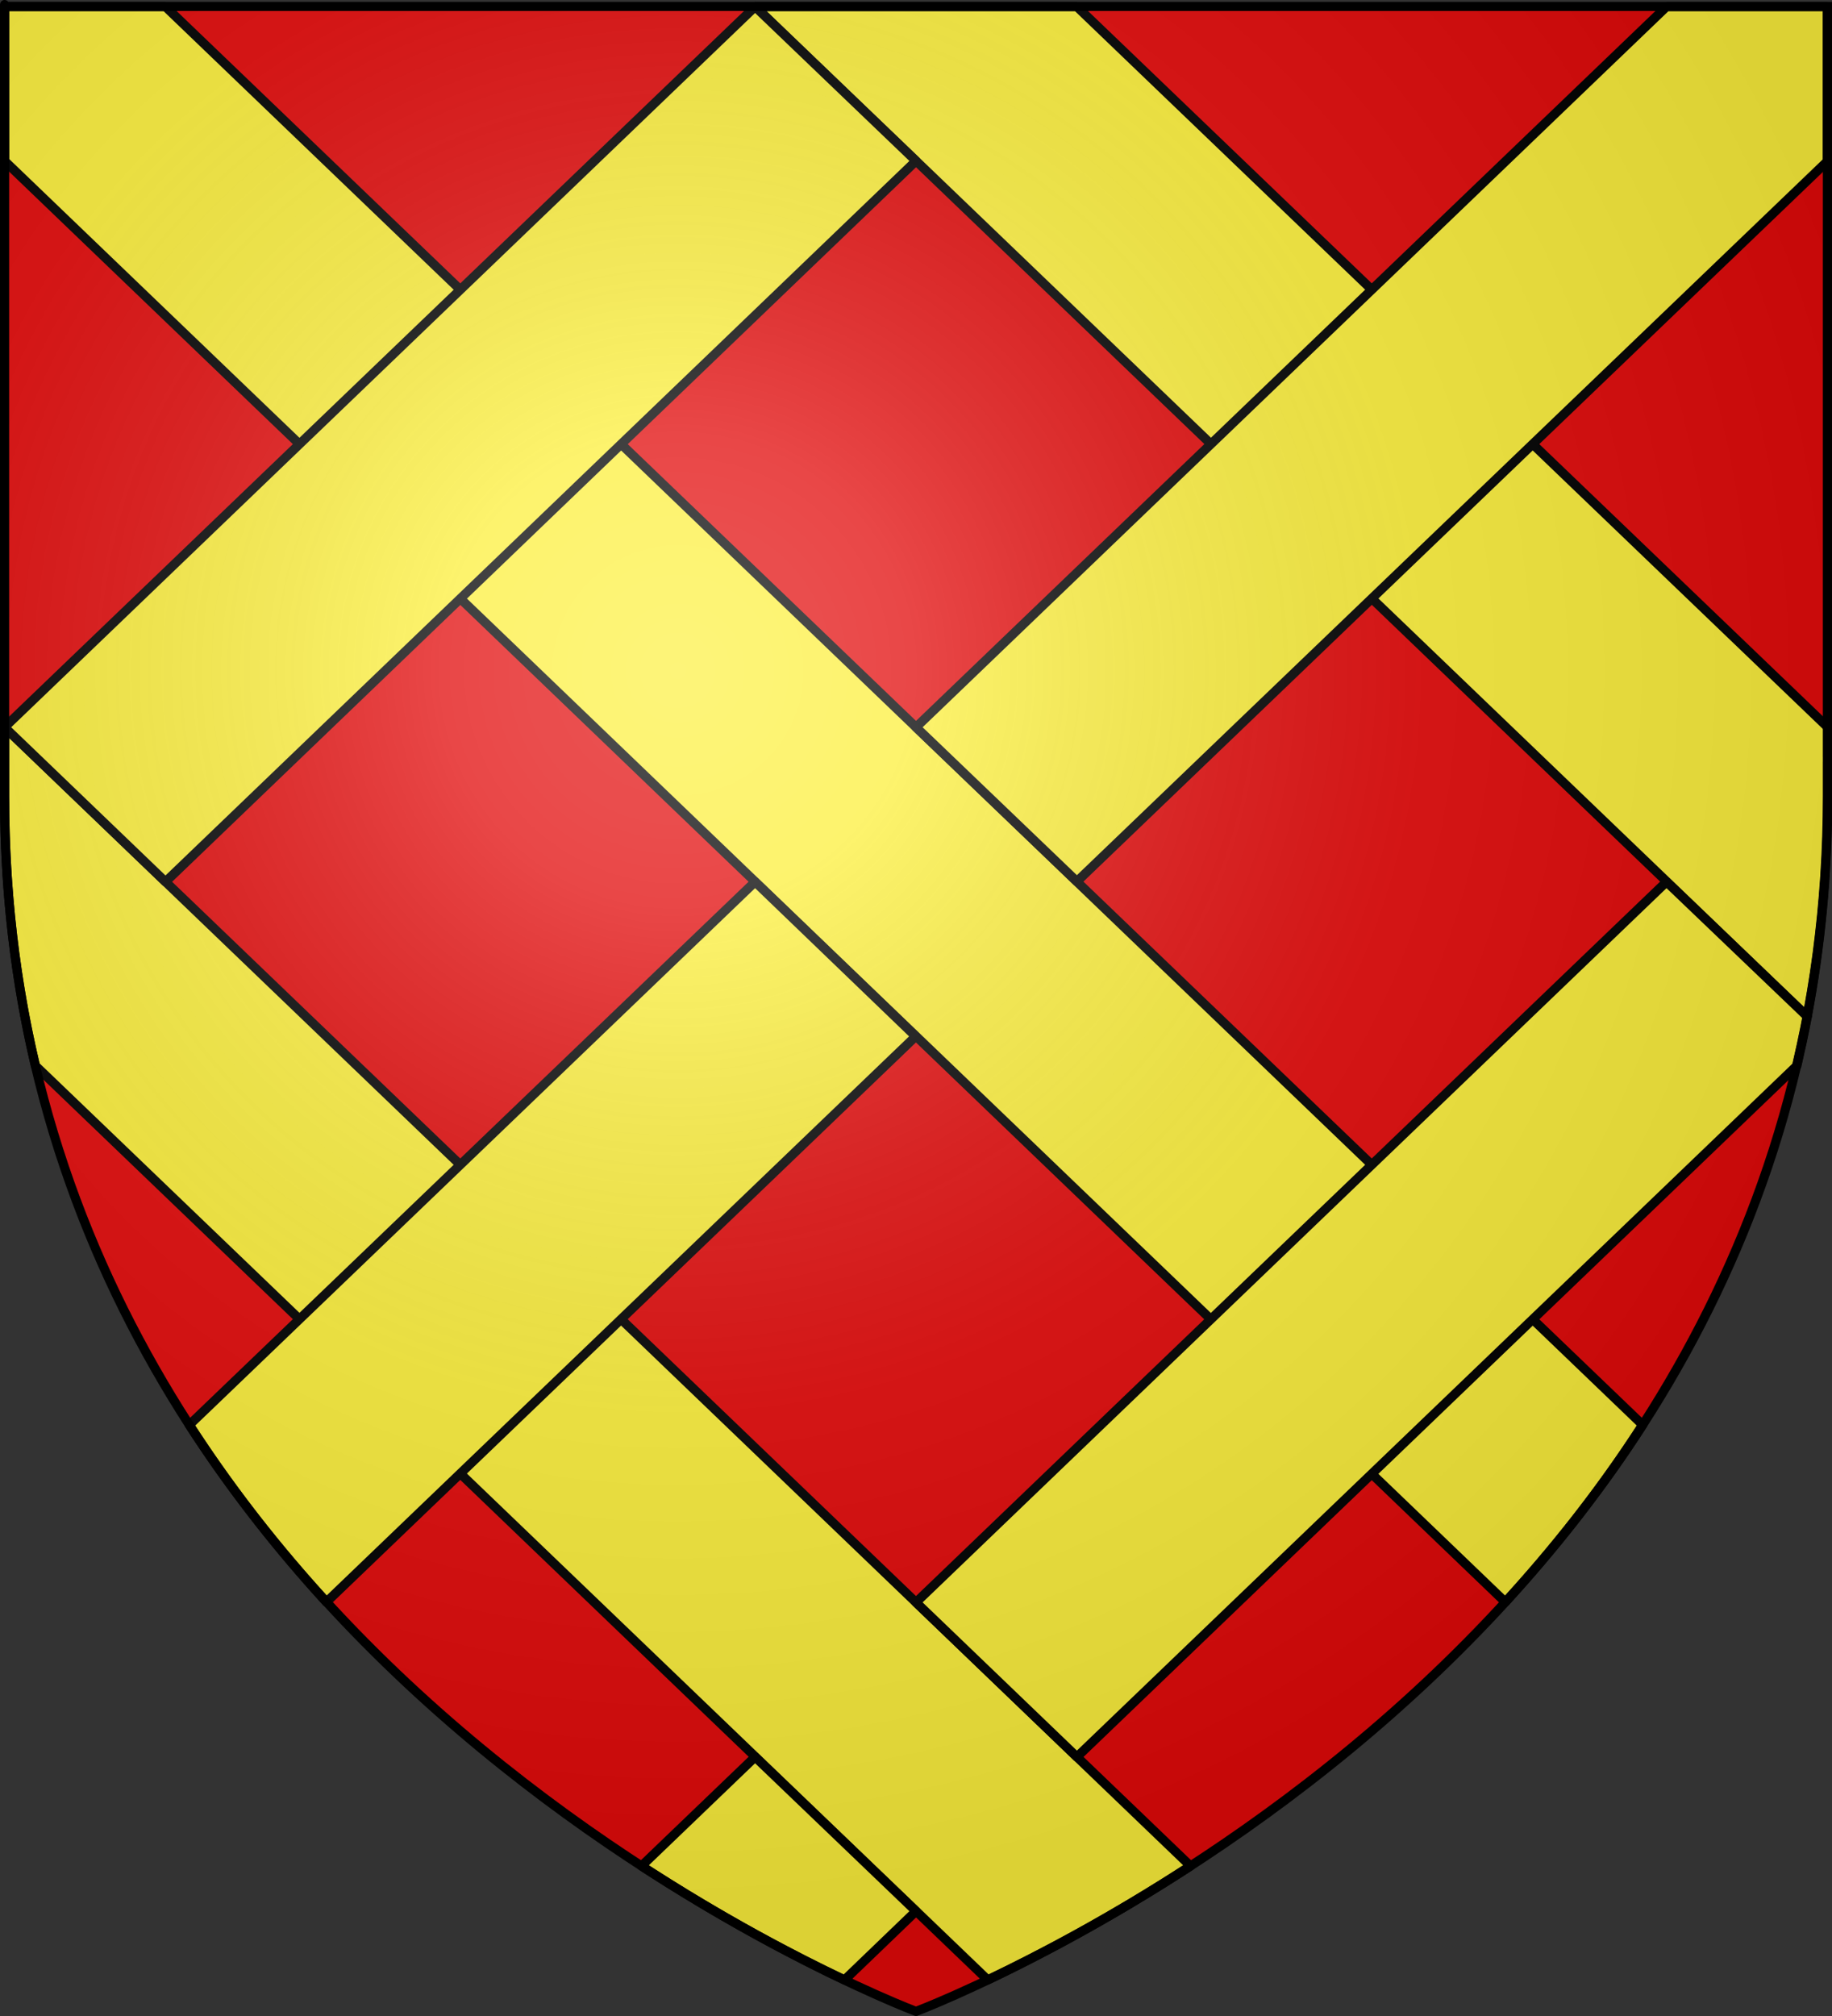
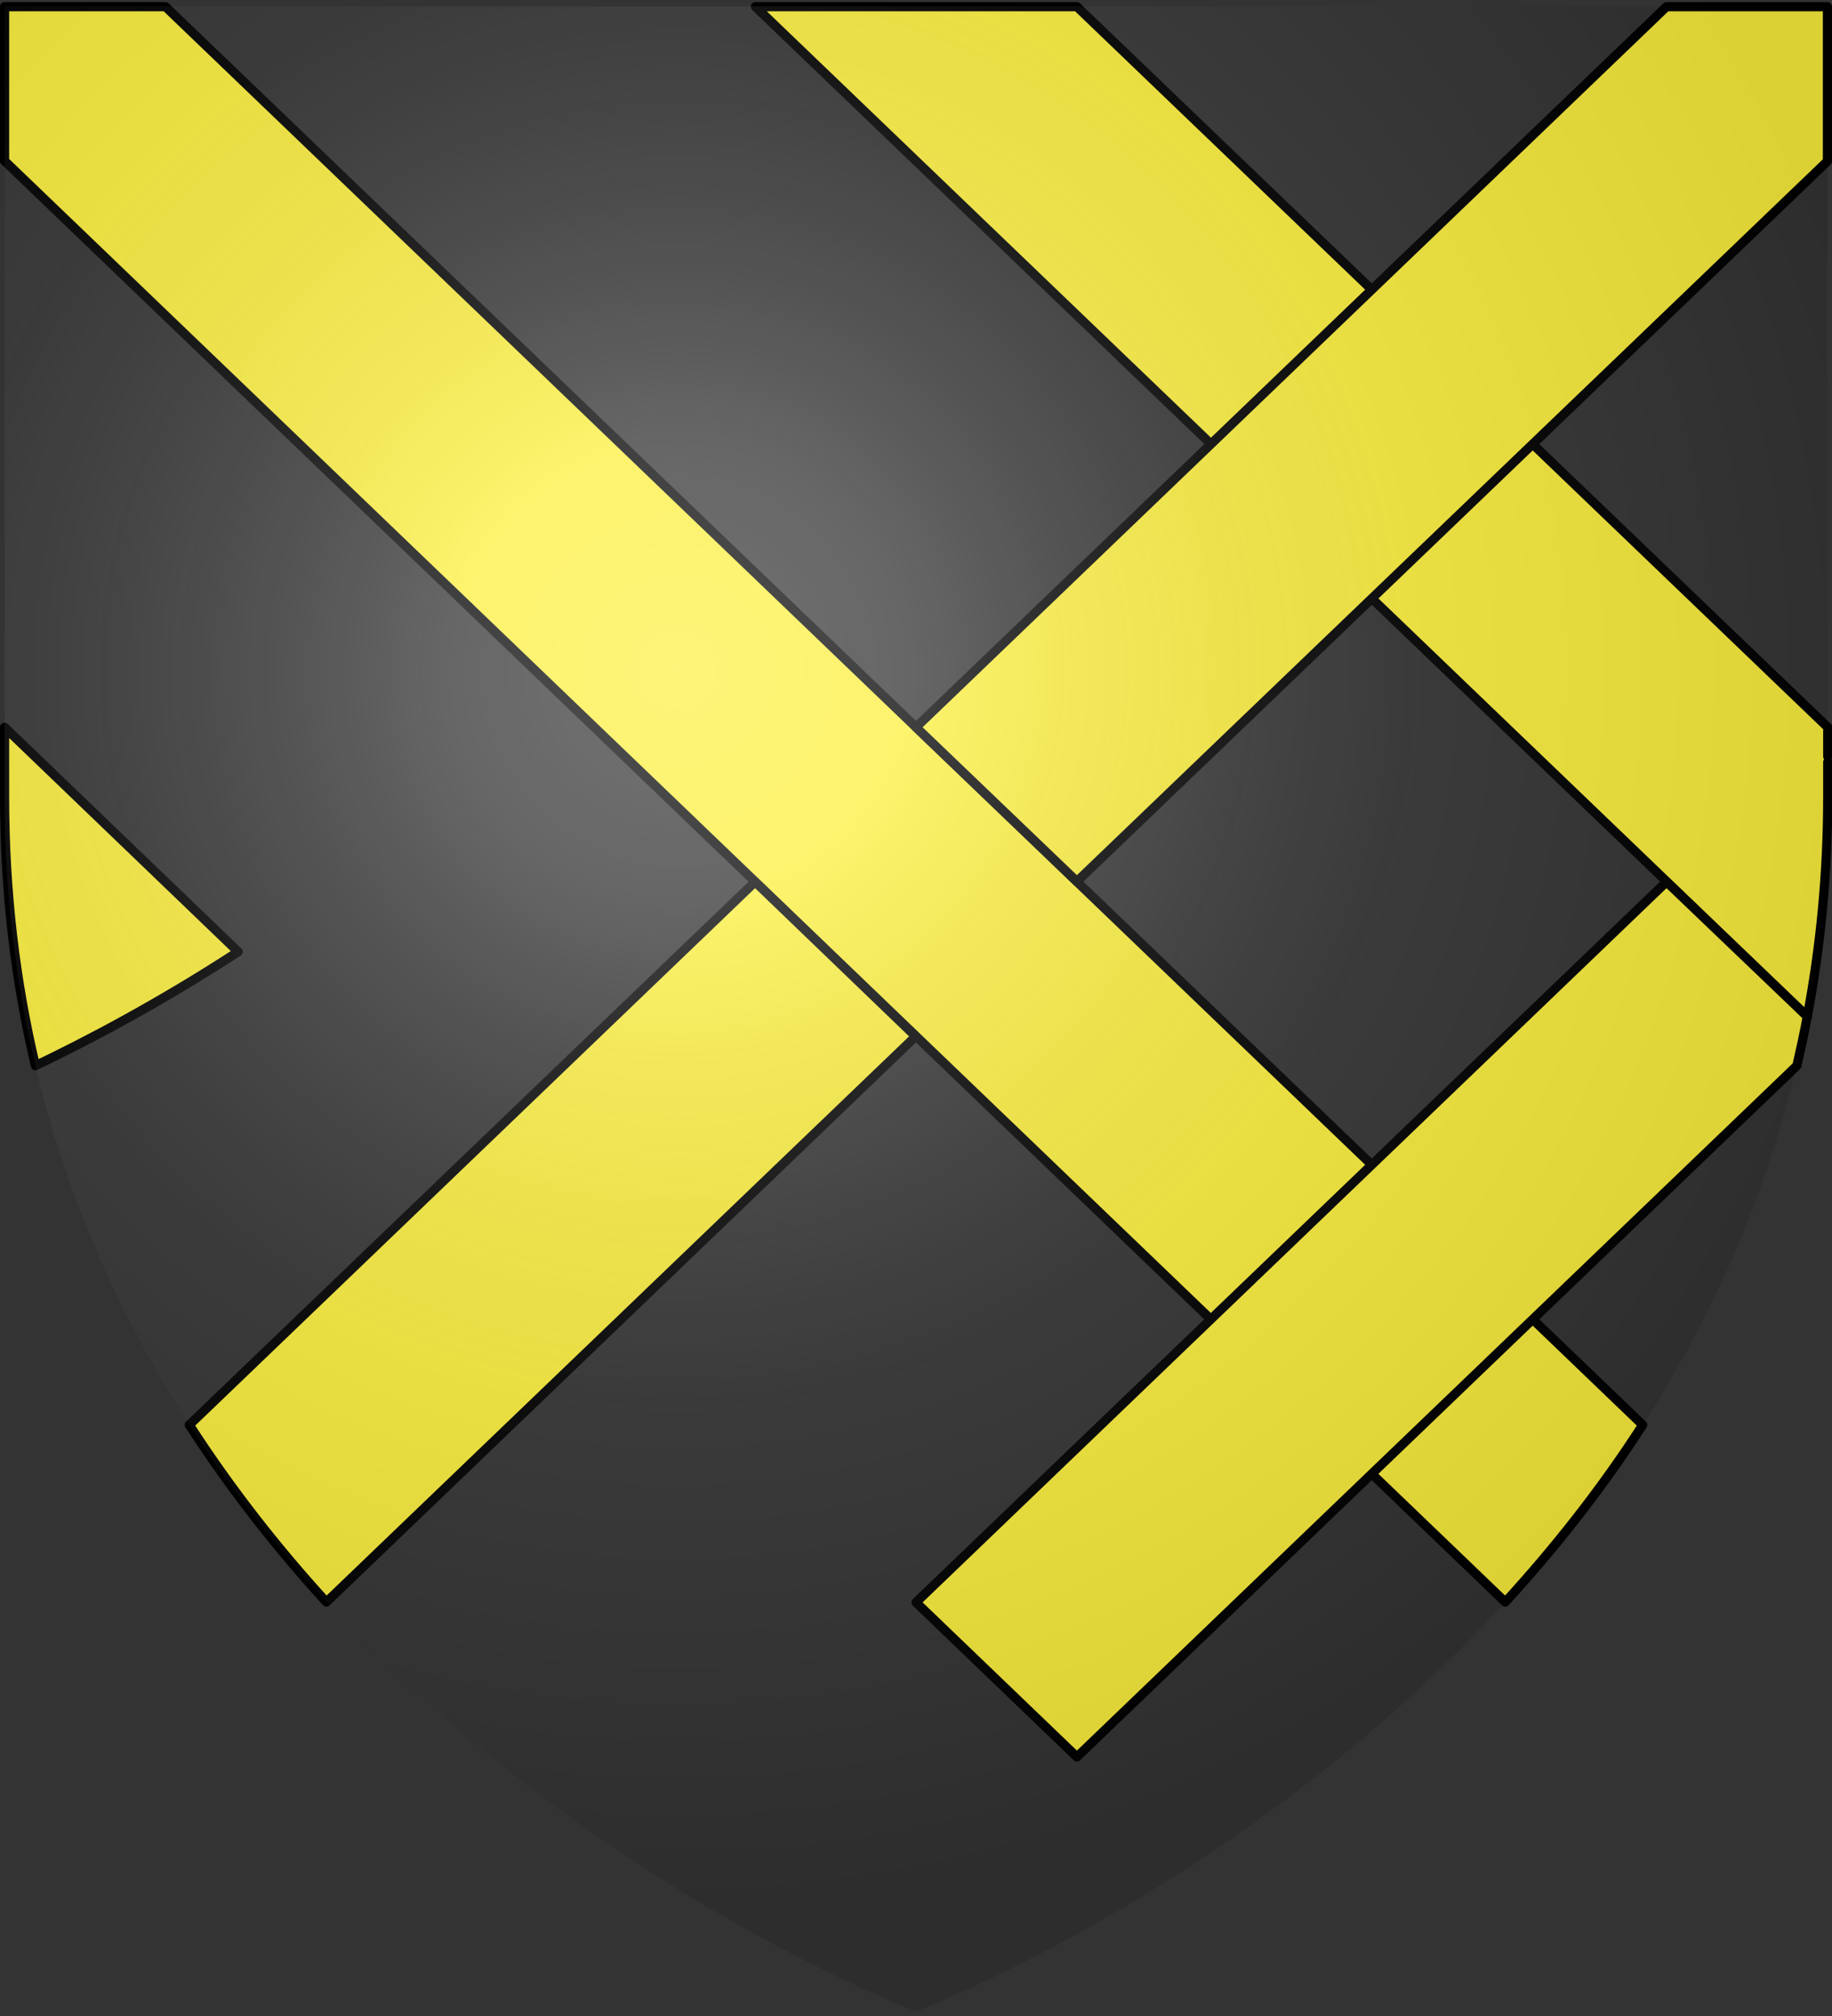
<svg xmlns="http://www.w3.org/2000/svg" xmlns:ns1="http://www.inkscape.org/namespaces/inkscape" xmlns:ns2="http://sodipodi.sourceforge.net/DTD/sodipodi-0.dtd" version="1.1" id="svg2" ns1:export-filename="/Users/olivier/Desktop/Blason Rouge/Blason_Vide_3D.png" ns1:export-xdpi="144" ns1:export-ydpi="144" ns1:output_extension="org.inkscape.output.svg.inkscape" ns1:version="0.46" ns2:docbase="L:\H√©raldique" ns2:docname="Blason_ville_fr_Anneville-sur-Scie_(Seine-Maritime).svg" ns2:version="0.32" x="0px" y="0px" viewBox="0 0 600 660" style="enable-background:new 0 0 600 660;" xml:space="preserve">
  <rect x="0" y="0" width="600" height="660" fill="#333333" stroke="none" />
  <style type="text/css">
	.st0{fill:#E20909;}
	.st1{fill:#FCEF3C;stroke:#000000;stroke-width:3;stroke-linecap:round;stroke-linejoin:round;}
	.st2{fill:url(#path2875_1_);}
	.st3{fill:none;stroke:#000000;stroke-width:3;}
</style>
  <ns2:namedview bordercolor="#666666" borderopacity="1.0" gridtolerance="10.0" guidetolerance="10.0" height="660px" id="base" ns1:current-layer="layer4" ns1:cx="300.00013" ns1:cy="330.00014" ns1:guide-bbox="true" ns1:object-nodes="true" ns1:pageopacity="0.0" ns1:pageshadow="2" ns1:window-height="975" ns1:window-width="1280" ns1:window-x="-4" ns1:window-y="-4" ns1:zoom="1.1590904" objecttolerance="10.0" pagecolor="#ffffff" showgrid="false" showguides="true">
	</ns2:namedview>
  <desc id="desc4">Gules fretty of six or</desc>
  <g id="layer3" ns1:groupmode="layer" ns1:label="Fond √©cu">
-     <path id="path3476" class="st0" d="M300,658.5c0,0,298.5-112.3,298.5-397.8s0-258.6,0-258.6H1.5v258.6   C1.5,546.2,300,658.5,300,658.5z" />
    <g id="g3565" transform="translate(10e-6,-1.102e-2)">
      <path id="rect2516" class="st1" d="M1.5,2.2v50.5L493,524.5c16-17.5,31.3-36.7,45-58L54.2,2.2H1.5z" />
      <path id="path2522" class="st1" d="M247.4,2.2l344.5,330.6c4.3-22.7,6.7-46.7,6.7-72.1c0-25,0-2.2,0-22.6L352.7,2.2H247.4z" />
-       <path id="path2526" class="st1" d="M1.5,238.1v22.6c0,31.5,3.6,60.8,10.1,88.2l311.9,299.3c16.3-7.8,39.8-20,66.4-37.3L1.5,238.1z    " />
-       <path id="path2528" class="st1" d="M1.5,238.1l52.7,50.6L300,52.7L247.3,2.2L1.5,238.1z" />
+       <path id="path2526" class="st1" d="M1.5,238.1v22.6c0,31.5,3.6,60.8,10.1,88.2c16.3-7.8,39.8-20,66.4-37.3L1.5,238.1z    " />
      <path id="path2532" class="st1" d="M545.8,2.2L300,238.1l52.7,50.5L598.5,52.8V2.2H545.8z M247.3,288.7L62,466.5    c13.7,21.2,28.9,40.5,44.9,58l193-185.2L247.3,288.7z" />
      <path id="path2536" class="st1" d="M545.8,288.7L300,524.6l52.7,50.6l235.8-226.3c1.2-5.3,2.4-10.6,3.4-16.1L545.8,288.7z" />
-       <path id="path3342" class="st1" d="M247.3,575.2l-37.2,35.7c26.6,17.3,50.2,29.6,66.5,37.3l23.4-22.5L247.3,575.2z" />
    </g>
  </g>
  <g id="layer2" ns1:groupmode="layer" ns1:label="Reflet final" ns2:insensitive="true">
    <radialGradient id="path2875_1_" cx="196.648" cy="427.461" r="300" gradientTransform="matrix(1.353 0 0 -1.349 -44.074 796.171)" gradientUnits="userSpaceOnUse">
      <stop offset="0" style="stop-color:#FFFFFF;stop-opacity:0.314" />
      <stop offset="0.19" style="stop-color:#FFFFFF;stop-opacity:0.251" />
      <stop offset="0.6" style="stop-color:#6B6B6B;stop-opacity:0.126" />
      <stop offset="1" style="stop-color:#000000;stop-opacity:0.126" />
    </radialGradient>
    <path id="path2875" ns1:export-xdpi="144" ns1:export-ydpi="144" ns2:nodetypes="cccccc" class="st2" d="M300,658.5   c0,0,298.5-112.3,298.5-397.8s0-258.6,0-258.6H1.5v258.6C1.5,546.2,300,658.5,300,658.5z" />
  </g>
  <g id="layer1" ns1:groupmode="layer" ns1:label="Contour final" ns2:insensitive="true">
-     <path id="path1411" ns1:export-xdpi="144" ns1:export-ydpi="144" ns2:nodetypes="cccccc" class="st3" d="M300,658.5   c0,0-298.5-112.3-298.5-397.8s0-258.6,0-258.6h597v258.6C598.5,546.2,300,658.5,300,658.5z" />
-   </g>
+     </g>
</svg>